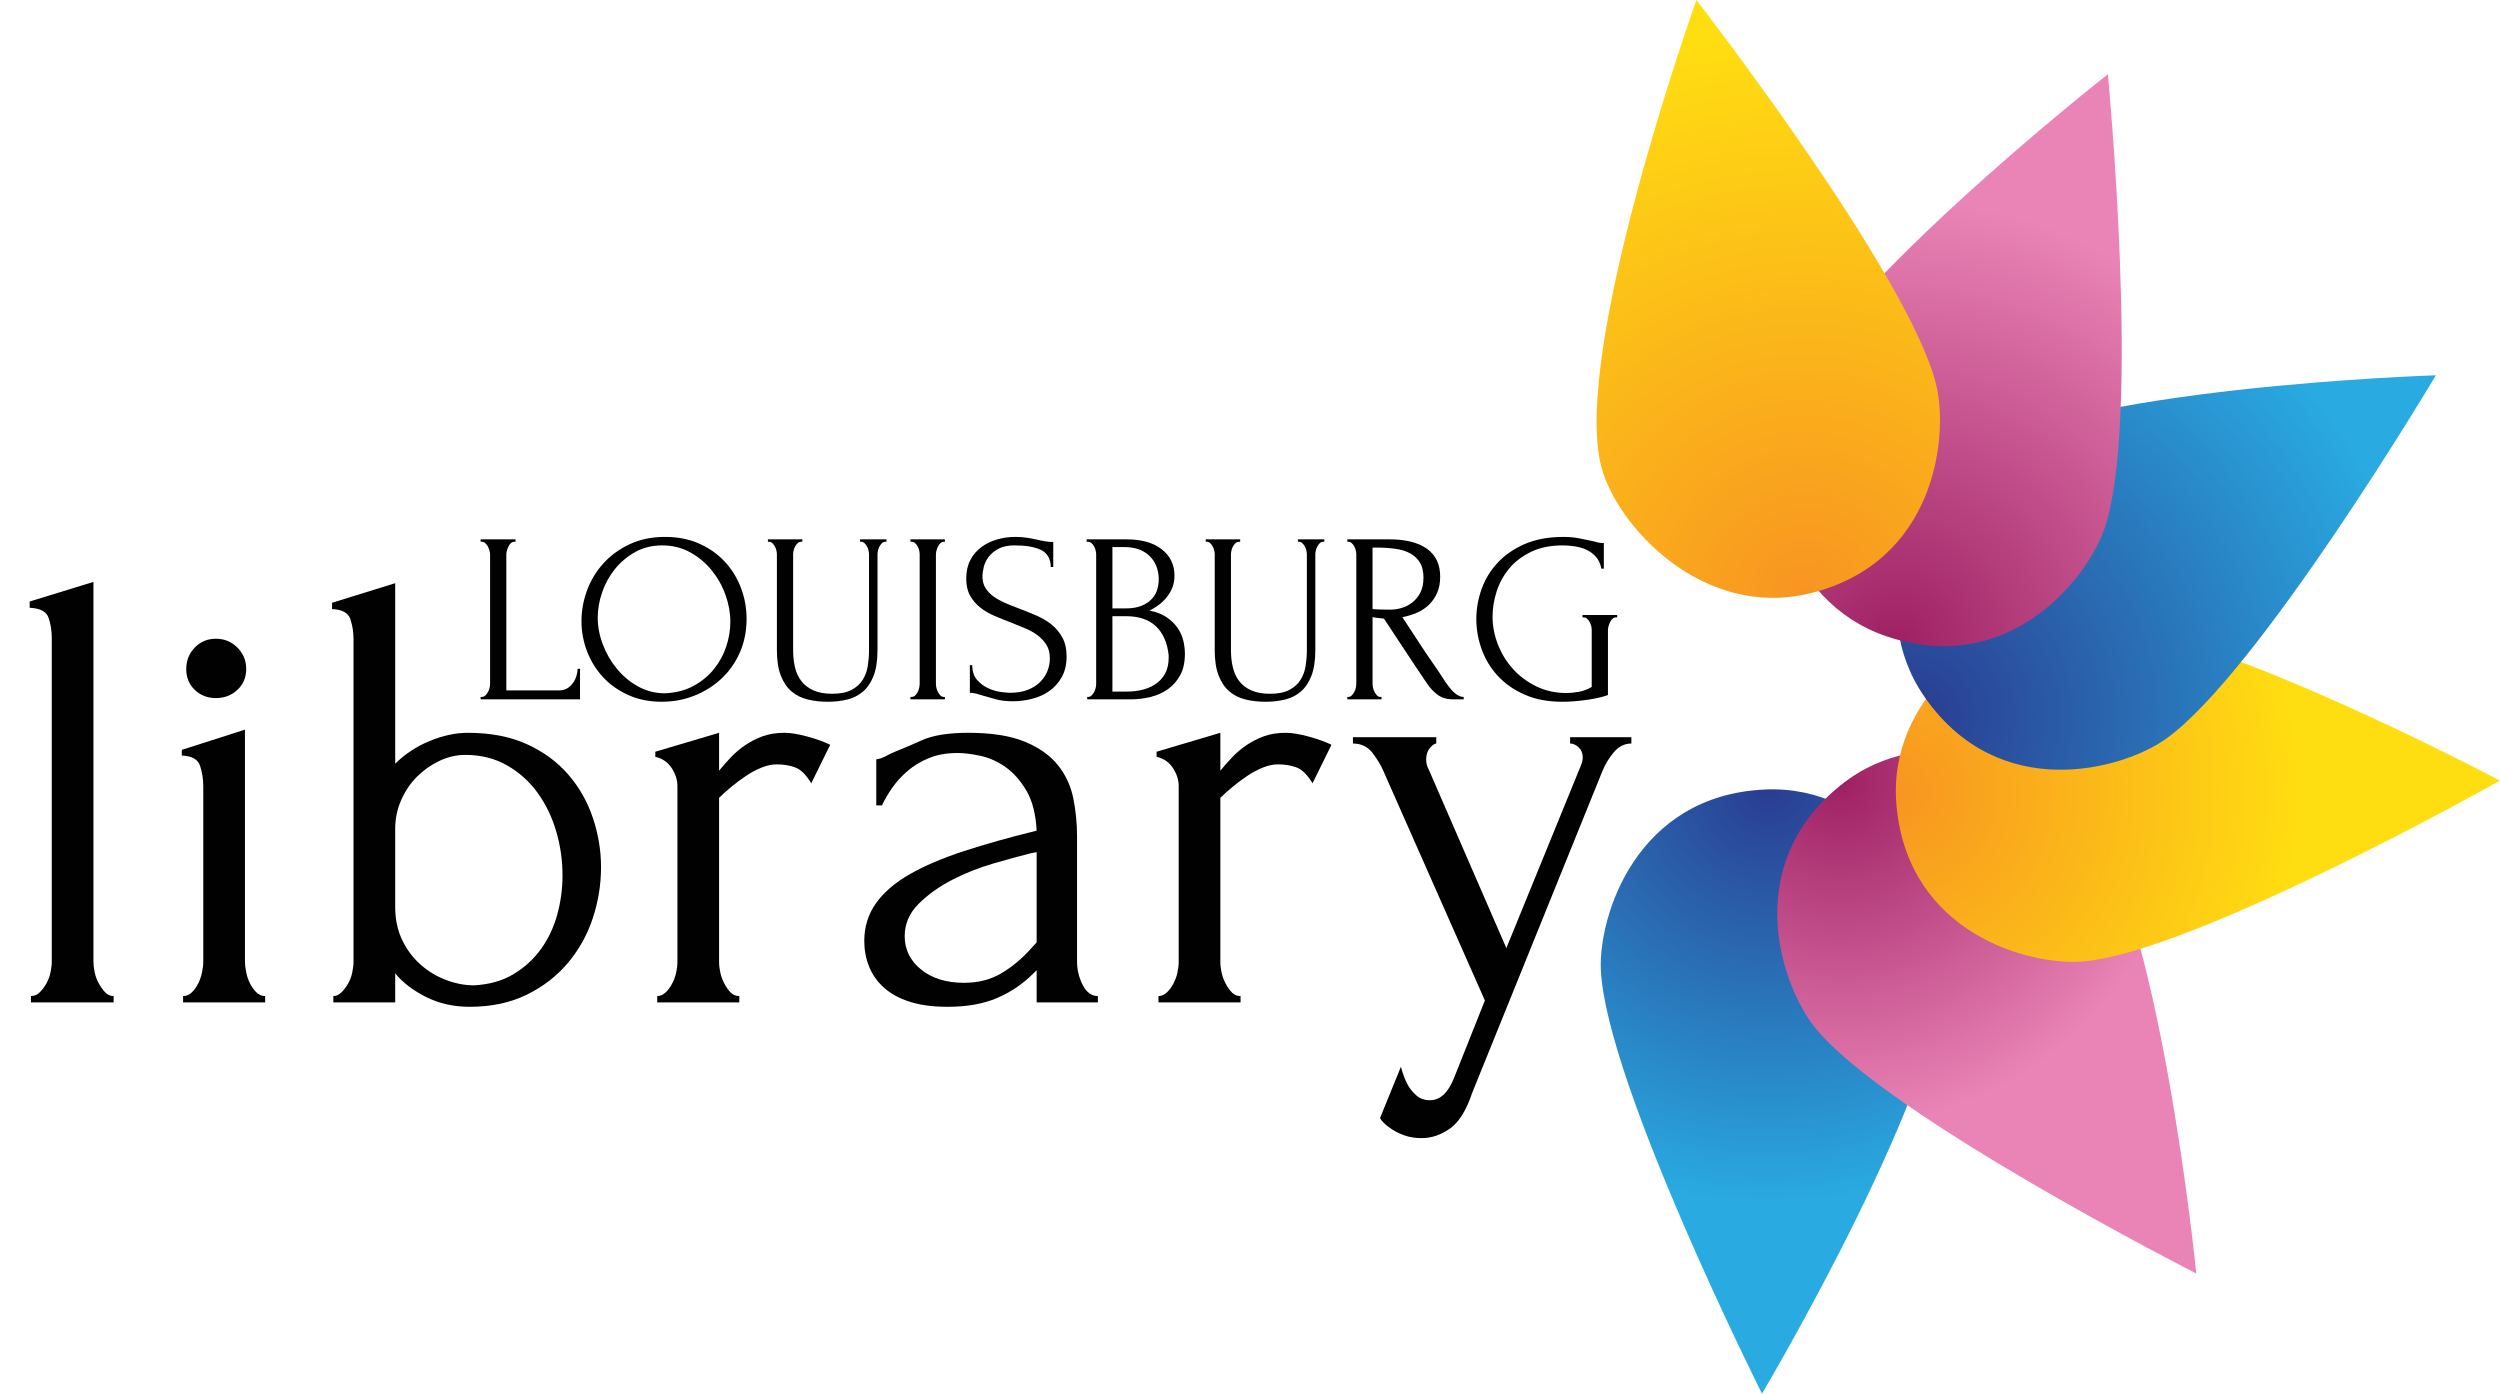
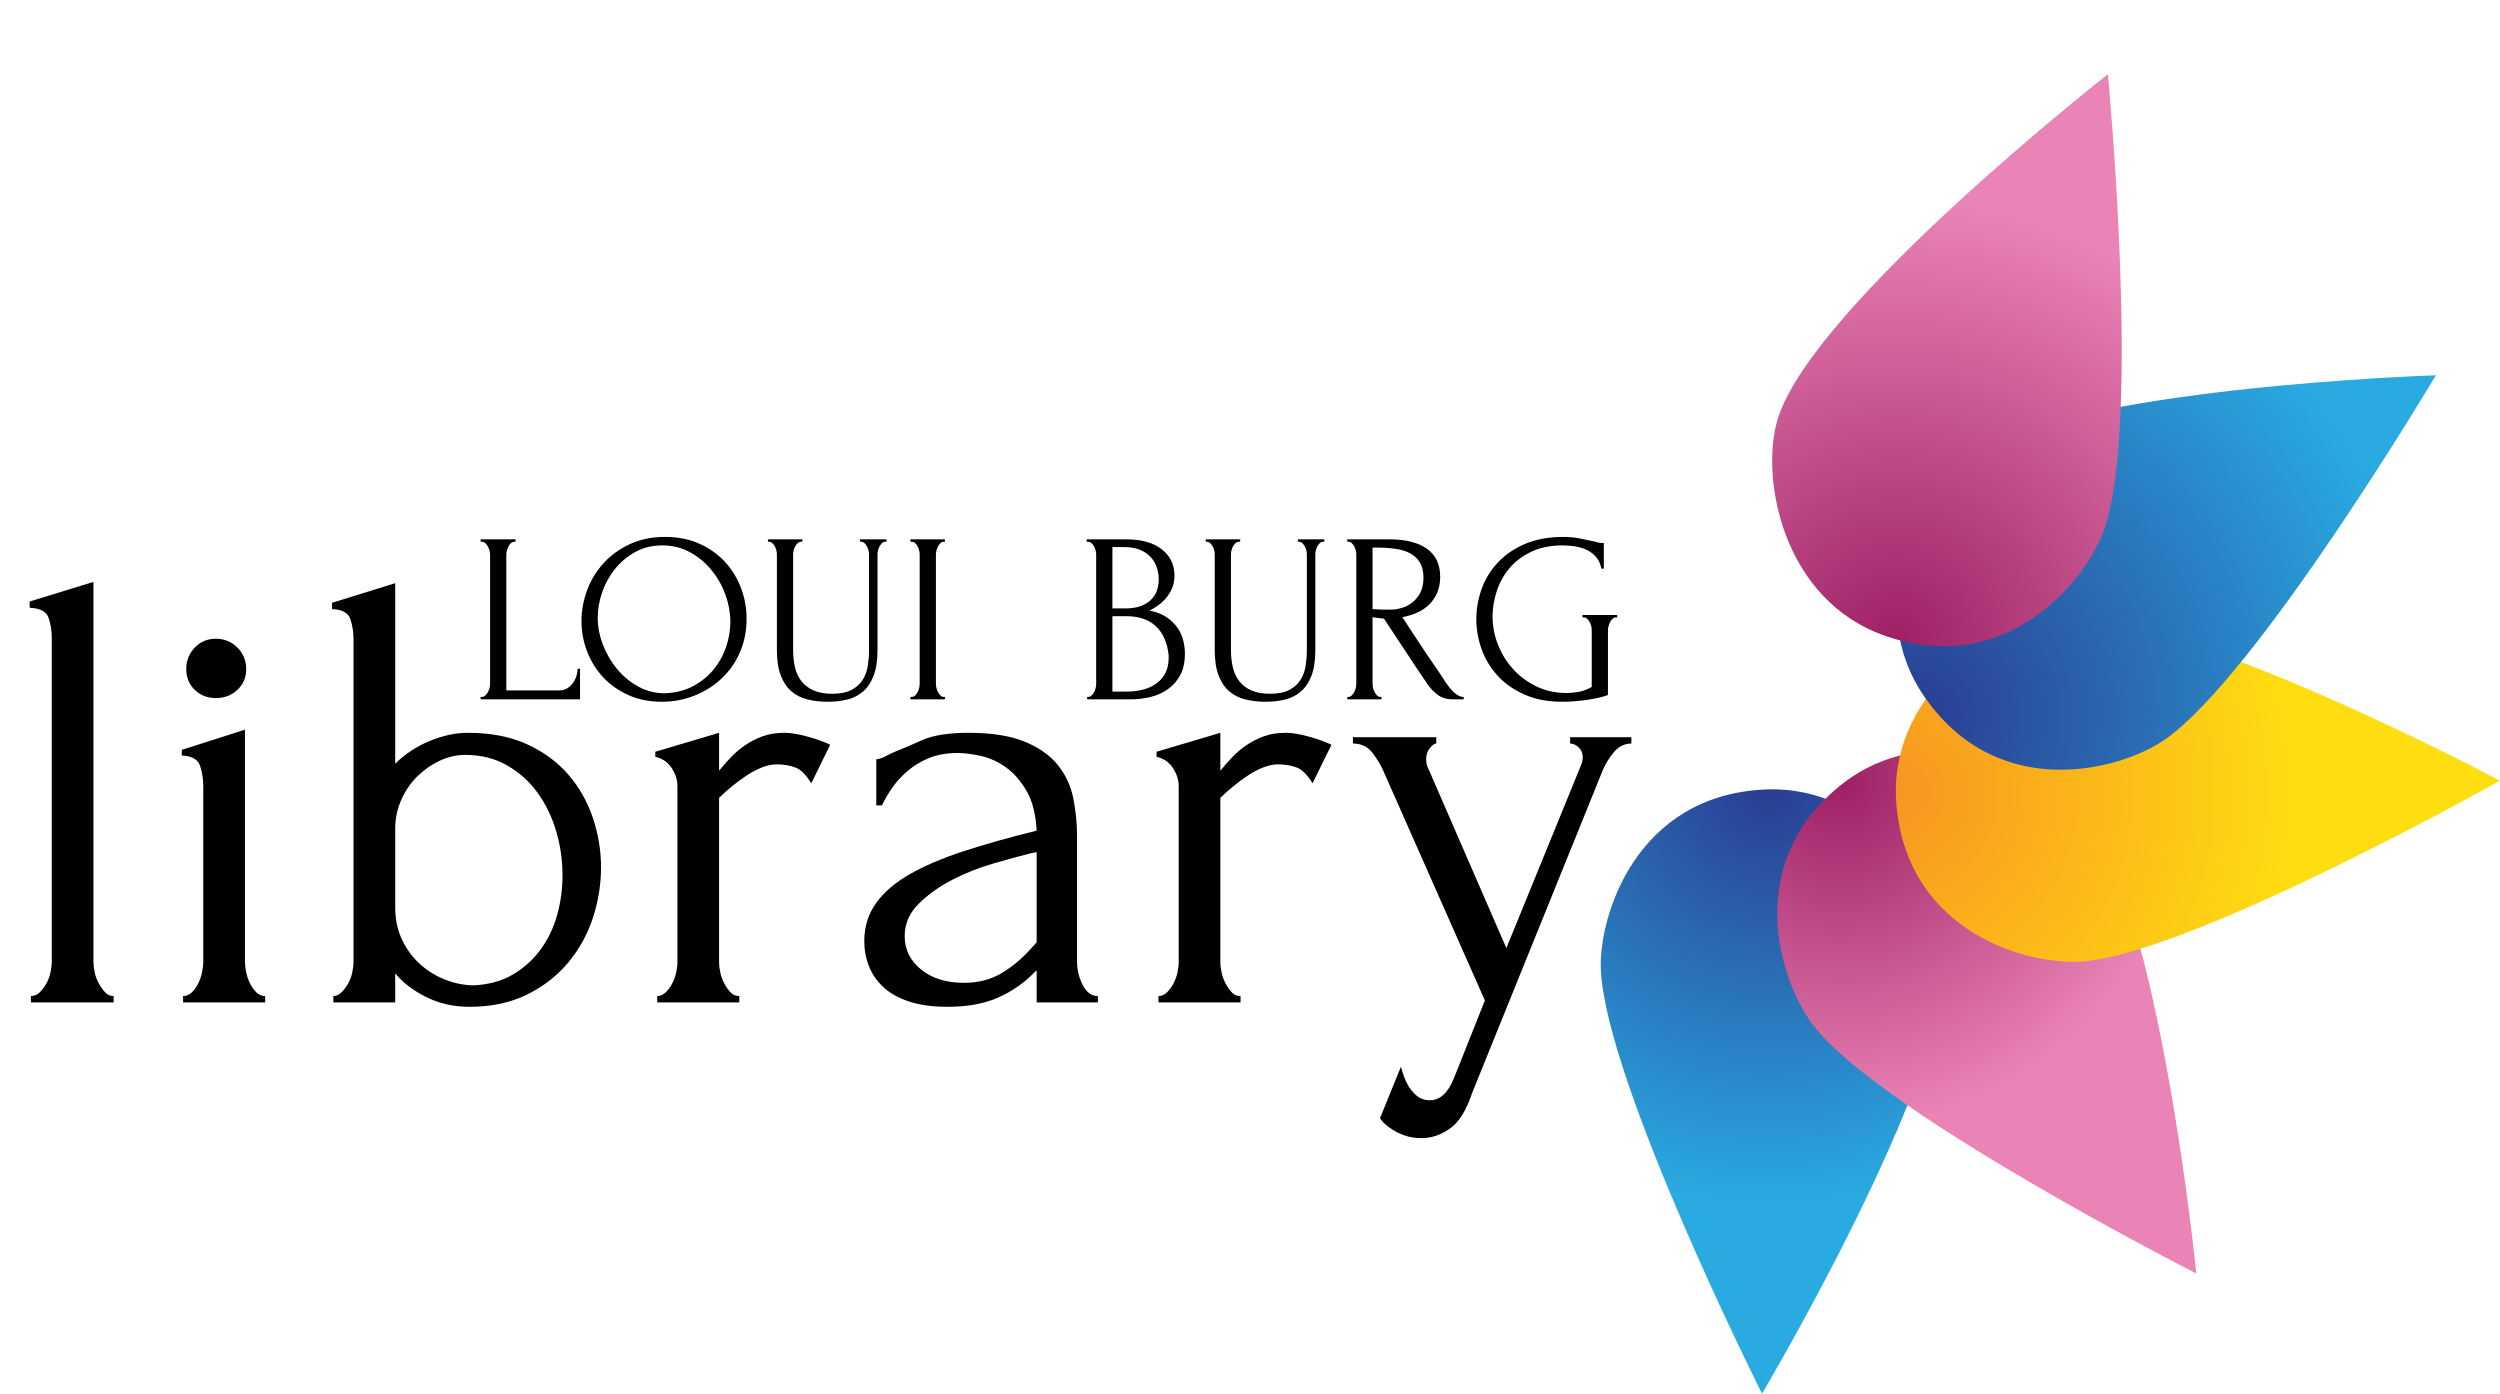
<svg xmlns="http://www.w3.org/2000/svg" xmlns:xlink="http://www.w3.org/1999/xlink" viewBox="0 0 1280 713.538">
  <defs>
    <style>.uuid-ef2b4e7b-c250-4982-ad97-23aaa0256f63{fill:#010101;}.uuid-ef2b4e7b-c250-4982-ad97-23aaa0256f63,.uuid-d579455f-32ea-4102-b07a-687932f9cdfc,.uuid-c4742833-745b-46a8-a183-9cc6d8cc6efb,.uuid-4ef48a4e-b9b4-497a-be5d-c568cf0e303f,.uuid-be051225-2551-46df-86c6-a6a7de994b48,.uuid-5679be7d-b586-4317-8962-26d8c3420bb8,.uuid-cd5698f5-5a83-40f7-9d28-dd85539f0fb0{stroke-width:0px;}.uuid-ad6bf35a-756b-4eae-b25e-d39a2603cdcf{isolation:isolate;}.uuid-d579455f-32ea-4102-b07a-687932f9cdfc{fill:url(#uuid-06c39449-5842-4f65-8028-344385a4de88);}.uuid-d579455f-32ea-4102-b07a-687932f9cdfc,.uuid-c4742833-745b-46a8-a183-9cc6d8cc6efb,.uuid-4ef48a4e-b9b4-497a-be5d-c568cf0e303f,.uuid-be051225-2551-46df-86c6-a6a7de994b48,.uuid-5679be7d-b586-4317-8962-26d8c3420bb8,.uuid-cd5698f5-5a83-40f7-9d28-dd85539f0fb0{mix-blend-mode:multiply;}.uuid-c4742833-745b-46a8-a183-9cc6d8cc6efb{fill:url(#uuid-66f87b54-7d3b-4dfc-aa25-06fec1a17869);}.uuid-4ef48a4e-b9b4-497a-be5d-c568cf0e303f{fill:url(#uuid-49483ba6-4e28-4201-ae17-c1a03f8811e0);}.uuid-be051225-2551-46df-86c6-a6a7de994b48{fill:url(#uuid-c9c6cee2-6cd6-4d38-985a-25ea279b4bea);}.uuid-5679be7d-b586-4317-8962-26d8c3420bb8{fill:url(#uuid-99967a52-2452-4f18-9971-9e0993b16094);}.uuid-cd5698f5-5a83-40f7-9d28-dd85539f0fb0{fill:url(#uuid-15d72786-7ede-4b3d-9830-12da7d2be43d);}</style>
    <radialGradient id="uuid-66f87b54-7d3b-4dfc-aa25-06fec1a17869" cx="904.232" cy="338.716" fx="904.232" fy="338.716" r="213.047" gradientTransform="translate(40.042 -24.511) rotate(5.75)" gradientUnits="userSpaceOnUse">
      <stop offset="0" stop-color="#2a3c90" />
      <stop offset="1" stop-color="#29aae1" />
    </radialGradient>
    <radialGradient id="uuid-99967a52-2452-4f18-9971-9e0993b16094" cx="929.1" cy="487.768" fx="929.1" fy="487.768" r="176.706" gradientTransform="translate(-44.157 43.031) rotate(-7.776)" gradientUnits="userSpaceOnUse">
      <stop offset="0" stop-color="#9e2064" />
      <stop offset="1" stop-color="#ea84b6" />
    </radialGradient>
    <radialGradient id="uuid-c9c6cee2-6cd6-4d38-985a-25ea279b4bea" cx="949.685" cy="516.049" fx="949.685" fy="516.049" r="211.253" gradientTransform="translate(-53.018 53.135) rotate(-9.468)" gradientUnits="userSpaceOnUse">
      <stop offset=".011" stop-color="#f89521" />
      <stop offset="1" stop-color="#ffde11" />
    </radialGradient>
    <radialGradient id="uuid-49483ba6-4e28-4201-ae17-c1a03f8811e0" cx="967.924" cy="478.709" fx="967.924" fy="478.709" r="262.507" gradientTransform="translate(-53.018 53.135) rotate(-9.468)" xlink:href="#uuid-66f87b54-7d3b-4dfc-aa25-06fec1a17869" />
    <radialGradient id="uuid-06c39449-5842-4f65-8028-344385a4de88" cx="964.446" cy="440.571" fx="964.446" fy="440.571" r="227.387" gradientTransform="translate(-53.018 53.135) rotate(-9.468)" xlink:href="#uuid-99967a52-2452-4f18-9971-9e0993b16094" />
    <radialGradient id="uuid-15d72786-7ede-4b3d-9830-12da7d2be43d" cx="922.798" cy="409.34" fx="922.798" fy="409.34" r="291.615" xlink:href="#uuid-c9c6cee2-6cd6-4d38-985a-25ea279b4bea" />
  </defs>
  <g class="uuid-ad6bf35a-756b-4eae-b25e-d39a2603cdcf">
    <g id="uuid-730948c8-b7bd-4d15-91ed-a84aceeffe54">
      <path class="uuid-ef2b4e7b-c250-4982-ad97-23aaa0256f63" d="M15.839,513.221v-3.232c1.722,0,3.232-.646,4.525-1.939s2.424-2.798,3.394-4.525c.97-1.723,1.667-3.606,2.101-5.657.429-2.045.646-3.93.646-5.656v-165.504c0-3.661-.541-7.111-1.616-10.344-1.081-3.232-4.313-4.955-9.697-5.172v-3.232l32.648-10.021v194.272c0,1.727.212,3.611.646,5.656.429,2.051,1.131,3.935,2.101,5.657.97,1.728,2.045,3.232,3.232,4.525,1.182,1.293,2.637,1.939,4.364,1.939v3.232H15.839Z" />
      <path class="uuid-ef2b4e7b-c250-4982-ad97-23aaa0256f63" d="M93.738,513.221v-3.232c1.722,0,3.232-.646,4.525-1.939s2.369-2.798,3.232-4.525c.859-1.723,1.505-3.606,1.939-5.657.429-2.045.646-3.93.646-5.656v-89.54c0-3.662-.541-7.162-1.616-10.506-1.081-3.339-4.202-5.116-9.374-5.334v-2.909l32.325-10.344v118.633c0,1.727.212,3.611.646,5.656.429,2.051,1.076,3.935,1.939,5.657.859,1.728,1.939,3.232,3.232,4.525s2.798,1.939,4.525,1.939v3.232h-42.022ZM95.354,342.546c0-4.309,1.455-7.971,4.364-10.991,2.909-3.015,6.516-4.525,10.829-4.525s7.97,1.511,10.991,4.525c3.015,3.021,4.525,6.683,4.525,10.991s-1.51,7.868-4.525,10.667c-3.021,2.803-6.682,4.202-10.991,4.202s-7.919-1.399-10.829-4.202c-2.909-2.799-4.364-6.354-4.364-10.667Z" />
      <path class="uuid-ef2b4e7b-c250-4982-ad97-23aaa0256f63" d="M239.521,375.194c11.637,0,21.707,1.939,30.223,5.818,8.512,3.879,15.566,9.051,21.174,15.517,5.6,6.465,9.803,13.849,12.605,22.143,2.799,8.298,4.203,16.758,4.203,25.375,0,8.839-1.404,17.511-4.203,26.021-2.803,8.516-7.061,16.162-12.768,22.95-5.713,6.788-12.77,12.233-21.174,16.324s-18.102,6.142-29.092,6.142c-8.191,0-15.627-1.672-22.305-5.011-6.682-3.338-11.959-7.379-15.838-12.121v14.869h-31.679v-3.232c1.505,0,2.909-.646,4.202-1.939s2.424-2.798,3.394-4.525c.97-1.723,1.667-3.606,2.101-5.657.429-2.045.646-3.93.646-5.656v-164.857c0-3.661-.541-7.111-1.616-10.344-1.081-3.232-4.202-4.955-9.374-5.172v-3.232l32.325-10.021v92.449c4.955-4.955,10.828-8.834,17.617-11.638,6.787-2.798,13.303-4.202,19.557-4.202ZM242.754,504.494c7.758-.43,14.434-2.313,20.041-5.657,5.602-3.338,10.287-7.596,14.061-12.769,3.768-5.172,6.572-11.04,8.404-17.616,1.828-6.571,2.748-13.304,2.748-20.203,0-7.758-1.08-15.299-3.232-22.628-2.156-7.323-5.334-13.899-9.535-19.718-4.203-5.818-9.43-10.506-15.678-14.062-6.254-3.556-13.365-5.334-21.334-5.334-4.525,0-8.945,1.025-13.254,3.071-4.312,2.051-8.137,4.742-11.475,8.081-3.344,3.344-6.037,7.329-8.082,11.96-2.051,4.637-3.07,9.536-3.07,14.708v40.083c0,6.253,1.182,11.854,3.555,16.809,2.369,4.96,5.496,9.162,9.375,12.607,3.879,3.449,8.242,6.091,13.092,7.919,4.848,1.834,9.641,2.748,14.385,2.748Z" />
      <path class="uuid-ef2b4e7b-c250-4982-ad97-23aaa0256f63" d="M415.365,401.054c-2.586-4.309-5.283-7.001-8.081-8.081-2.804-1.076-6.036-1.616-9.697-1.616-2.374,0-4.904.54-7.597,1.616-2.697,1.08-5.334,2.479-7.92,4.202-2.586,1.727-5.121,3.611-7.596,5.656-2.48,2.051-4.581,3.935-6.304,5.657v84.045c0,1.727.212,3.556.646,5.495.43,1.939,1.131,3.828,2.101,5.656.971,1.834,2.046,3.344,3.233,4.525,1.182,1.188,2.636,1.778,4.363,1.778v3.232h-42.022v-3.232c1.506,0,2.909-.591,4.202-1.778,1.293-1.182,2.425-2.691,3.395-4.525.97-1.828,1.667-3.717,2.101-5.656.43-1.939.647-3.769.647-5.495v-90.187c0-3.016-.971-6.031-2.91-9.051-1.939-3.016-4.742-4.955-8.404-5.819v-2.586l32.648-9.697v19.396c1.939-2.369,3.985-4.688,6.142-6.95,2.151-2.263,4.576-4.309,7.273-6.142,2.691-1.828,5.656-3.339,8.889-4.525,3.232-1.183,7.001-1.778,11.314-1.778,3.015,0,6.894.646,11.637,1.939,4.737,1.293,8.616,2.697,11.637,4.202l-9.697,19.719Z" />
      <path class="uuid-ef2b4e7b-c250-4982-ad97-23aaa0256f63" d="M530.762,513.221v-16.485l-1.616,1.616c-5.39,5.389-11.587,9.591-18.587,12.606-7.005,3.016-15.465,4.525-25.375,4.525-7.546,0-14.011-.863-19.395-2.586-5.39-1.723-9.809-4.146-13.254-7.273-3.449-3.121-5.979-6.732-7.596-10.828-1.616-4.092-2.425-8.405-2.425-12.931,0-7.323,1.99-13.788,5.98-19.395,3.985-5.602,9.748-10.556,17.294-14.869,7.54-4.309,16.753-8.243,27.638-11.799,10.879-3.556,23.324-7.056,37.335-10.506-.435-8.404-2.156-15.192-5.172-20.364-3.021-5.172-6.576-9.213-10.667-12.122-4.097-2.909-8.404-4.849-12.931-5.818-4.525-.97-8.404-1.455-11.637-1.455-5.606,0-10.506.864-14.708,2.586-4.202,1.728-7.869,3.935-10.99,6.627-3.126,2.697-5.768,5.606-7.919,8.728-2.157,3.127-3.88,6.092-5.173,8.89h-2.909v-23.598c1.723-.212,3.339-.752,4.849-1.616,1.506-.858,3.339-1.722,5.496-2.586,3.232-1.293,7.646-3.177,13.253-5.656,5.602-2.476,13.465-3.718,23.597-3.718,11.85,0,21.44,1.511,28.77,4.525,7.323,3.021,12.98,7.006,16.971,11.961,3.984,4.959,6.626,10.616,7.919,16.97,1.293,6.359,1.939,12.88,1.939,19.557v64.004c0,4.312.97,8.354,2.91,12.121,1.939,3.773,4.525,5.657,7.758,5.657v3.232h-31.355ZM530.762,482.512v-46.225l-3.232.646c-5.172,1.293-11.476,3.021-18.91,5.173-7.435,2.156-14.495,4.959-21.173,8.404-6.682,3.449-12.395,7.546-17.132,12.283-4.743,4.742-7.111,10.238-7.111,16.485,0,6.899,2.798,12.607,8.404,17.133,5.602,4.525,12.93,6.788,21.98,6.788,7.111,0,13.359-1.561,18.749-4.688,5.384-3.121,10.344-7.162,14.869-12.122l3.556-3.879Z" />
      <path class="uuid-ef2b4e7b-c250-4982-ad97-23aaa0256f63" d="M672.017,401.054c-2.586-4.309-5.283-7.001-8.081-8.081-2.804-1.076-6.036-1.616-9.697-1.616-2.374,0-4.904.54-7.597,1.616-2.697,1.08-5.334,2.479-7.92,4.202-2.586,1.727-5.121,3.611-7.596,5.656-2.48,2.051-4.581,3.935-6.304,5.657v84.045c0,1.727.212,3.556.646,5.495.43,1.939,1.131,3.828,2.101,5.656.971,1.834,2.046,3.344,3.233,4.525,1.182,1.188,2.636,1.778,4.363,1.778v3.232h-42.022v-3.232c1.506,0,2.909-.591,4.202-1.778,1.293-1.182,2.425-2.691,3.395-4.525.97-1.828,1.667-3.717,2.101-5.656.43-1.939.647-3.769.647-5.495v-90.187c0-3.016-.971-6.031-2.91-9.051-1.939-3.016-4.742-4.955-8.404-5.819v-2.586l32.648-9.697v19.396c1.939-2.369,3.985-4.688,6.142-6.95,2.151-2.263,4.576-4.309,7.273-6.142,2.691-1.828,5.656-3.339,8.889-4.525,3.232-1.183,7.001-1.778,11.314-1.778,3.015,0,6.894.646,11.637,1.939,4.737,1.293,8.616,2.697,11.637,4.202l-9.697,19.719Z" />
      <path class="uuid-ef2b4e7b-c250-4982-ad97-23aaa0256f63" d="M753.795,559.446c-3.02,9.051-6.844,15.192-11.475,18.425-4.637,3.232-9.43,4.849-14.385,4.849-3.232,0-6.092-.434-8.566-1.293-2.479-.863-4.637-1.889-6.465-3.07-1.833-1.188-3.288-2.318-4.364-3.395-1.08-1.081-1.727-1.939-1.939-2.586l10.668-26.183c1.075,3.879,2.151,6.788,3.232,8.728,1.075,2.151,2.586,4.091,4.525,5.818,1.939,1.723,4.308,2.586,7.111,2.586,5.172,0,9.263-3.772,12.283-11.313l15.839-39.76-52.043-117.662c-1.08-2.586-2.858-5.546-5.333-8.89-2.48-3.339-5.874-5.011-10.183-5.011v-3.232h42.669v3.232c-.863,0-1.939.758-3.232,2.263-1.293,1.511-1.939,3.45-1.939,5.818,0,1.94.429,3.667,1.293,5.173l39.76,91.479,38.143-93.418c.646-1.506.97-2.91.97-4.203,0-2.151-.701-3.879-2.101-5.172-1.404-1.293-2.858-1.939-4.364-1.939v-3.232h31.355v3.232c-3.449,0-6.414,1.455-8.89,4.364-2.479,2.909-4.475,6.197-5.979,9.859l-66.59,164.533Z" />
      <path class="uuid-ef2b4e7b-c250-4982-ad97-23aaa0256f63" d="M246.082,356.822h.62c.662,0,1.241-.227,1.738-.683.496-.454.931-1.013,1.303-1.676.373-.661.662-1.365.869-2.11.206-.745.311-1.446.311-2.11v-66.408c0-.578-.104-1.241-.311-1.985-.207-.745-.496-1.447-.869-2.11-.372-.661-.807-1.22-1.303-1.676-.497-.454-1.076-.683-1.738-.683h-.62v-1.241h17.874v1.241h-.62c-.664,0-1.241.229-1.738.683-.496.456-.911,1.015-1.241,1.676-.332.663-.602,1.365-.807,2.11-.208.744-.311,1.407-.311,1.985v69.636h27.184c1.571,0,2.937-.372,4.097-1.117,1.158-.745,2.13-1.676,2.917-2.793.785-1.117,1.365-2.315,1.737-3.6.373-1.282.559-2.461.559-3.537h1.241v15.64h-50.892v-1.241Z" />
      <path class="uuid-ef2b4e7b-c250-4982-ad97-23aaa0256f63" d="M340.545,274.898c6.454,0,12.246,1.138,17.378,3.413,5.13,2.277,9.495,5.338,13.095,9.186s6.371,8.316,8.316,13.405c1.943,5.09,2.917,10.408,2.917,15.951,0,6.206-1.138,11.916-3.413,17.129-2.277,5.214-5.399,9.683-9.371,13.406-3.973,3.724-8.587,6.641-13.841,8.751-5.256,2.11-10.861,3.165-16.819,3.165-6.373,0-12.103-1.16-17.191-3.476s-9.393-5.378-12.909-9.186c-3.519-3.805-6.228-8.192-8.131-13.157-1.904-4.965-2.854-10.136-2.854-15.516,0-5.295.95-10.53,2.854-15.702,1.903-5.171,4.696-9.785,8.379-13.841,3.682-4.054,8.171-7.323,13.468-9.806,5.295-2.482,11.337-3.724,18.123-3.724ZM340.482,354.959c5.555-.248,10.425-1.509,14.612-3.785,4.186-2.275,7.688-5.171,10.508-8.689,2.818-3.517,4.911-7.386,6.28-11.605,1.367-4.221,2.052-8.398,2.052-12.537,0-4.55-.83-9.143-2.488-13.778-1.658-4.634-4.021-8.832-7.087-12.599-3.068-3.765-6.735-6.827-11.005-9.186-4.271-2.358-9.057-3.538-14.363-3.538-5.14,0-9.742,1.139-13.804,3.414-4.063,2.276-7.525,5.193-10.384,8.751-2.86,3.559-5.037,7.531-6.528,11.916-1.493,4.387-2.238,8.688-2.238,12.909,0,4.552.869,9.123,2.61,13.716,1.742,4.593,4.145,8.751,7.213,12.476,3.068,3.724,6.695,6.745,10.881,9.061,4.186,2.318,8.767,3.476,13.741,3.476Z" />
      <path class="uuid-ef2b4e7b-c250-4982-ad97-23aaa0256f63" d="M393.173,276.139h17.626v1.241h-.621c-.663,0-1.241.229-1.737.683-.497.456-.931,1.015-1.304,1.676-.372.663-.642,1.365-.807,2.11-.167.744-.248,1.407-.248,1.985v49.03c0,3.228.329,6.207.993,8.938.661,2.73,1.778,5.089,3.352,7.075,1.57,1.986,3.64,3.538,6.206,4.655,2.563,1.117,5.71,1.676,9.434,1.676,4.137,0,7.447-.662,9.931-1.986,2.482-1.323,4.385-3.041,5.709-5.151,1.323-2.11,2.192-4.488,2.607-7.138.413-2.647.62-5.254.62-7.819v-49.279c0-.578-.083-1.241-.248-1.985-.167-.745-.435-1.447-.807-2.11-.373-.661-.807-1.22-1.304-1.676-.496-.454-1.035-.683-1.613-.683h-.621v-1.241h13.53v1.241h-.621c-.663,0-1.222.229-1.676.683-.455.456-.868,1.015-1.241,1.676-.372.663-.642,1.365-.807,2.11-.167.744-.248,1.407-.248,1.985v48.906c0,5.381-.663,9.787-1.986,13.22-1.324,3.435-3.146,6.145-5.461,8.131-2.318,1.985-5.027,3.351-8.131,4.096s-6.393,1.117-9.868,1.117c-3.724,0-7.18-.394-10.364-1.179-3.187-.786-5.939-2.173-8.255-4.159-2.317-1.985-4.139-4.695-5.462-8.13-1.324-3.433-1.985-7.758-1.985-12.972v-49.03c0-.578-.084-1.241-.248-1.985-.167-.745-.435-1.447-.808-2.11-.372-.661-.807-1.22-1.303-1.676-.497-.454-1.036-.683-1.614-.683h-.62v-1.241Z" />
      <path class="uuid-ef2b4e7b-c250-4982-ad97-23aaa0256f63" d="M466.159,276.139h17.626v1.241h-.62c-.58,0-1.117.229-1.614.683-.496.456-.911.993-1.241,1.613-.331.621-.601,1.325-.807,2.11-.207.787-.311,1.47-.311,2.048v66.16c0,.663.082,1.387.249,2.172.164.788.434,1.512.807,2.173.372.663.785,1.241,1.241,1.737.454.497,1.013.745,1.676.745h.62v1.241h-17.626v-1.241h.621c.661,0,1.241-.227,1.737-.683.497-.454.932-1.034,1.304-1.738.372-.702.64-1.446.807-2.234.165-.785.248-1.509.248-2.172v-66.16c0-.578-.083-1.241-.248-1.985-.167-.745-.435-1.447-.807-2.11-.372-.661-.807-1.22-1.304-1.676-.496-.454-1.076-.683-1.737-.683h-.621v-1.241Z" />
-       <path class="uuid-ef2b4e7b-c250-4982-ad97-23aaa0256f63" d="M546.097,336.092c0,4.139-.83,7.677-2.49,10.613-1.66,2.938-3.796,5.317-6.41,7.137-2.614,1.821-5.562,3.146-8.84,3.973-3.278.826-6.536,1.241-9.771,1.241-3.32,0-6.186-.332-8.592-.993-2.407-.661-4.606-1.282-6.597-1.862-1.324-.413-2.525-.764-3.6-1.055-1.076-.289-2.152-.435-3.228-.435v-14.15h1.241c0,3.146.808,5.647,2.421,7.51s3.499,3.289,5.657,4.282c2.159.993,4.317,1.635,6.479,1.924,2.158.291,3.737.435,4.734.435,3.57,0,6.643-.516,9.218-1.552,2.574-1.033,4.692-2.398,6.354-4.096,1.66-1.695,2.886-3.578,3.675-5.648.787-2.067,1.184-4.177,1.184-6.33,0-2.73-.58-5.027-1.738-6.889-1.16-1.862-2.669-3.495-4.53-4.903-1.862-1.406-3.994-2.606-6.393-3.6-2.401-.993-4.841-1.986-7.324-2.979-2.813-1.074-5.585-2.191-8.316-3.352-2.73-1.157-5.172-2.585-7.323-4.282-2.152-1.695-3.891-3.724-5.213-6.082-1.325-2.358-1.986-5.275-1.986-8.751,0-3.641.702-6.806,2.11-9.496,1.406-2.688,3.289-4.902,5.647-6.641,2.358-1.737,5.047-3.041,8.068-3.91,3.02-.868,6.102-1.303,9.247-1.303,2.151,0,4.178.146,6.083.435,1.902.29,3.724.642,5.461,1.055,1.406.332,2.771.602,4.097.807,1.322.208,2.606.311,3.848.311v12.785h-1.241c-.167-4.302-1.868-7.219-5.106-8.751-3.239-1.53-7.726-2.297-13.454-2.297-3.322,0-6.042.559-8.16,1.676-2.117,1.117-3.799,2.482-5.044,4.097-1.245,1.613-2.097,3.352-2.555,5.213-.458,1.862-.685,3.497-.685,4.903,0,2.317.518,4.304,1.556,5.958,1.037,1.656,2.428,3.104,4.17,4.345,1.741,1.241,3.755,2.358,6.037,3.352,2.283.993,4.669,1.945,7.159,2.854,2.819,1.076,5.683,2.234,8.588,3.476s5.498,2.773,7.781,4.593c2.283,1.821,4.15,4.056,5.604,6.703,1.45,2.649,2.178,5.877,2.178,9.682Z" />
      <path class="uuid-ef2b4e7b-c250-4982-ad97-23aaa0256f63" d="M556.646,356.822h.62c.578,0,1.117-.248,1.614-.745s.931-1.074,1.303-1.737c.373-.661.641-1.385.808-2.173.164-.785.248-1.509.248-2.172v-66.036c0-.577-.084-1.241-.248-1.985-.167-.745-.435-1.469-.808-2.173-.372-.702-.828-1.281-1.365-1.737-.539-.454-1.139-.683-1.8-.683h-.62v-1.241h20.356c7.696,0,13.716,1.696,18.061,5.089,4.345,3.395,6.517,7.903,6.517,13.53,0,2.4-.415,4.552-1.241,6.454-.828,1.905-1.883,3.6-3.165,5.09-1.284,1.489-2.669,2.752-4.158,3.785-1.489,1.036-2.897,1.884-4.221,2.545,3.476.663,6.371,1.78,8.689,3.352,2.315,1.573,4.185,3.373,5.604,5.399,1.42,2.028,2.413,4.201,2.979,6.517.566,2.317.85,4.593.85,6.827,0,4.304-.786,7.925-2.353,10.861-1.567,2.938-3.652,5.337-6.251,7.199-2.6,1.862-5.57,3.208-8.912,4.034-3.344.828-6.788,1.241-10.338,1.241h-22.17v-1.241ZM593.264,295.813c-.248-4.817-1.924-8.641-5.027-11.464-3.103-2.824-7.261-4.238-12.475-4.238h-6.206v31.404h6.454c3.476,0,6.31-.456,8.503-1.371,2.191-.913,3.951-2.097,5.275-3.552,1.323-1.452,2.234-3.051,2.731-4.796.496-1.745.744-3.448.744-5.11v-.873ZM598.354,335.536c-.664-6.393-2.814-11.33-6.455-14.817-3.643-3.487-8.772-5.231-15.392-5.231h-6.951v38.604h7.199c6.703,0,11.979-1.516,15.826-4.545s5.772-7.244,5.772-12.64v-1.371Z" />
      <path class="uuid-ef2b4e7b-c250-4982-ad97-23aaa0256f63" d="M617.345,276.139h17.626v1.241h-.621c-.663,0-1.241.229-1.737.683-.497.456-.931,1.015-1.304,1.676-.372.663-.642,1.365-.807,2.11-.167.744-.248,1.407-.248,1.985v49.03c0,3.228.329,6.207.993,8.938.661,2.73,1.778,5.089,3.352,7.075,1.57,1.986,3.64,3.538,6.206,4.655,2.563,1.117,5.71,1.676,9.434,1.676,4.137,0,7.447-.662,9.931-1.986,2.482-1.323,4.385-3.041,5.709-5.151,1.323-2.11,2.192-4.488,2.607-7.138.413-2.647.62-5.254.62-7.819v-49.279c0-.578-.083-1.241-.248-1.985-.167-.745-.435-1.447-.807-2.11-.373-.661-.807-1.22-1.304-1.676-.496-.454-1.035-.683-1.613-.683h-.621v-1.241h13.53v1.241h-.621c-.663,0-1.222.229-1.676.683-.455.456-.868,1.015-1.241,1.676-.372.663-.642,1.365-.807,2.11-.167.744-.248,1.407-.248,1.985v48.906c0,5.381-.663,9.787-1.986,13.22-1.324,3.435-3.146,6.145-5.461,8.131-2.318,1.985-5.027,3.351-8.131,4.096s-6.393,1.117-9.868,1.117c-3.724,0-7.18-.394-10.364-1.179-3.187-.786-5.939-2.173-8.255-4.159-2.317-1.985-4.139-4.695-5.462-8.13-1.324-3.433-1.985-7.758-1.985-12.972v-49.03c0-.578-.084-1.241-.248-1.985-.167-.745-.435-1.447-.808-2.11-.372-.661-.807-1.22-1.303-1.676-.497-.454-1.036-.683-1.614-.683h-.62v-1.241Z" />
      <path class="uuid-ef2b4e7b-c250-4982-ad97-23aaa0256f63" d="M706.716,356.822h.621v1.241h-17.502v-1.241h.62c.578,0,1.117-.248,1.614-.745s.931-1.074,1.303-1.737c.373-.661.641-1.385.808-2.173.164-.785.248-1.509.248-2.172v-66.16c0-.578-.084-1.241-.248-1.985-.167-.745-.435-1.447-.808-2.11-.372-.661-.807-1.22-1.303-1.676-.497-.454-1.036-.683-1.614-.683h-.62v-1.241h21.598c8.274,0,14.667,1.613,19.178,4.841,4.51,3.228,6.766,7.986,6.766,14.274,0,3.146-.519,5.896-1.552,8.255-1.036,2.358-2.421,4.387-4.158,6.082-1.738,1.697-3.786,3.062-6.145,4.096-2.358,1.036-4.862,1.8-7.51,2.297l8.938,13.654c2.15,3.311,4.344,6.559,6.578,9.743,2.234,3.188,4.426,6.477,6.579,9.868.578.828,1.22,1.697,1.924,2.607.702.911,1.447,1.737,2.234,2.482.785.744,1.613,1.346,2.482,1.8.869.456,1.757.683,2.669.683v1.241h-5.338c-3.311,0-6.02-.807-8.13-2.421-2.11-1.613-3.869-3.494-5.275-5.647-3.724-5.462-7.429-11.005-11.109-16.633-3.684-5.627-7.345-11.172-10.985-16.633-.912-.082-1.884-.187-2.917-.311-1.036-.124-2.008-.268-2.917-.435v34.011c0,.663.081,1.387.248,2.172.165.788.435,1.512.807,2.173.373.663.786,1.241,1.241,1.737.454.497,1.013.745,1.676.745ZM702.744,280.359v31.528h.62c.662.084,1.717.146,3.166.187,1.446.043,3.246.062,5.399.062,1.737,0,3.578-.268,5.523-.808,1.943-.537,3.765-1.446,5.462-2.73,1.694-1.282,3.103-2.958,4.22-5.027,1.117-2.067,1.676-4.674,1.676-7.819s-.601-5.71-1.8-7.696c-1.2-1.986-2.854-3.557-4.965-4.717-2.11-1.158-4.655-1.943-7.634-2.358-2.979-.413-6.249-.621-9.807-.621h-1.861Z" />
      <path class="uuid-ef2b4e7b-c250-4982-ad97-23aaa0256f63" d="M810.238,314.867h17.75v1.241h-.621c-.663,0-1.241.229-1.737.683-.497.456-.912,1.015-1.241,1.676-.332.663-.602,1.365-.807,2.11-.208.744-.311,1.408-.311,1.986v33.266c-1.49.58-3.187,1.076-5.09,1.489-1.904.415-3.891.765-5.958,1.056-2.069.289-4.18.516-6.33.683-2.153.165-4.139.248-5.958.248-7.448,0-13.945-1.241-19.488-3.724-5.545-2.482-10.138-5.729-13.778-9.744-3.643-4.013-6.352-8.543-8.13-13.592-1.78-5.047-2.669-10.136-2.669-15.268s.889-10.22,2.669-15.268c1.778-5.047,4.509-9.559,8.192-13.53,3.681-3.972,8.316-7.178,13.902-9.62,5.585-2.439,12.227-3.661,19.922-3.661,2.896,0,5.586.248,8.068.744,2.482.497,4.675.952,6.579,1.365,1.074.249,2.005.478,2.793.684.785.207,1.468.31,2.048.31h1.117v13.158h-1.241c-.497-2.564-1.471-4.634-2.917-6.207-1.449-1.57-3.125-2.771-5.027-3.6-1.904-.826-3.91-1.385-6.021-1.676-2.109-.289-4.076-.435-5.896-.435-6.206,0-11.587,1.098-16.137,3.29-4.552,2.193-8.275,5.027-11.172,8.502-2.897,3.476-5.048,7.386-6.454,11.73-1.408,4.345-2.11,8.67-2.11,12.972,0,4.8.91,9.538,2.73,14.212,1.819,4.677,4.386,8.856,7.696,12.537,3.309,3.684,7.302,6.662,11.979,8.938,4.674,2.276,9.868,3.413,15.578,3.413,1.57,0,3.516-.186,5.834-.559,2.315-.372,4.633-1.22,6.951-2.544v-29.17c0-.578-.084-1.242-.249-1.986-.166-.745-.434-1.447-.807-2.11-.372-.661-.807-1.22-1.303-1.676-.497-.454-1.077-.683-1.738-.683h-.62v-1.241Z" />
      <path class="uuid-c4742833-745b-46a8-a183-9cc6d8cc6efb" d="M819.626,496.464c-1.139-27.368,17.948-89.317,84.12-92.242,56.531-2.51,90.287,52.967,92.232,84.12,3.892,60.854-93.841,225.196-93.841,225.196,0,0-79.898-159.122-82.512-217.074Z" />
      <path class="uuid-5679be7d-b586-4317-8962-26d8c3420bb8" d="M929.359,526.218c-17.221-21.35-38.573-82.58,12.94-124.097,44.053-35.563,104.083-10.937,124.082,12.92,39.189,46.714,58.119,236.982,58.119,236.982,0,0-158.692-80.64-195.141-125.804Z" />
      <path class="uuid-be051225-2551-46df-86c6-a6a7de994b48" d="M1067.03,492.237c-27.221,2.467-89.987-13.779-96.018-79.663-5.154-56.379,48.626-92.649,79.673-96.083,60.607-6.723,229.314,83.226,229.314,83.226,0,0-155.154,87.224-212.97,92.52Z" />
      <path class="uuid-4ef48a4e-b9b4-497a-be5d-c568cf0e303f" d="M1108.643,378.522c-22.378,15.68-84.934,32.908-122.974-21.259-32.509-46.298-3.96-104.513,21.269-122.963,49.139-36.065,240.254-42.149,240.254-42.149,0,0-91.05,152.995-138.55,186.37Z" />
      <path class="uuid-d579455f-32ea-4102-b07a-687932f9cdfc" d="M1077.649,270.236c-8.73,25.89-48.992,76.744-111.705,55.573-53.654-18.102-65.016-81.999-55.611-111.71,18.357-58.172,168.903-176.092,168.903-176.092,0,0,16.953,177.183-1.586,232.229Z" />
-       <path class="uuid-cd5698f5-5a83-40f7-9d28-dd85539f0fb0" d="M991.359,197.106c6.389,26.622-.409,91.07-64.728,106.695-55.058,13.321-98.808-34.585-106.733-64.723-15.592-58.998,48.662-239.078,48.662-239.078,0,0,109.059,140.669,122.799,197.106Z" />
+       <path class="uuid-cd5698f5-5a83-40f7-9d28-dd85539f0fb0" d="M991.359,197.106Z" />
    </g>
  </g>
</svg>